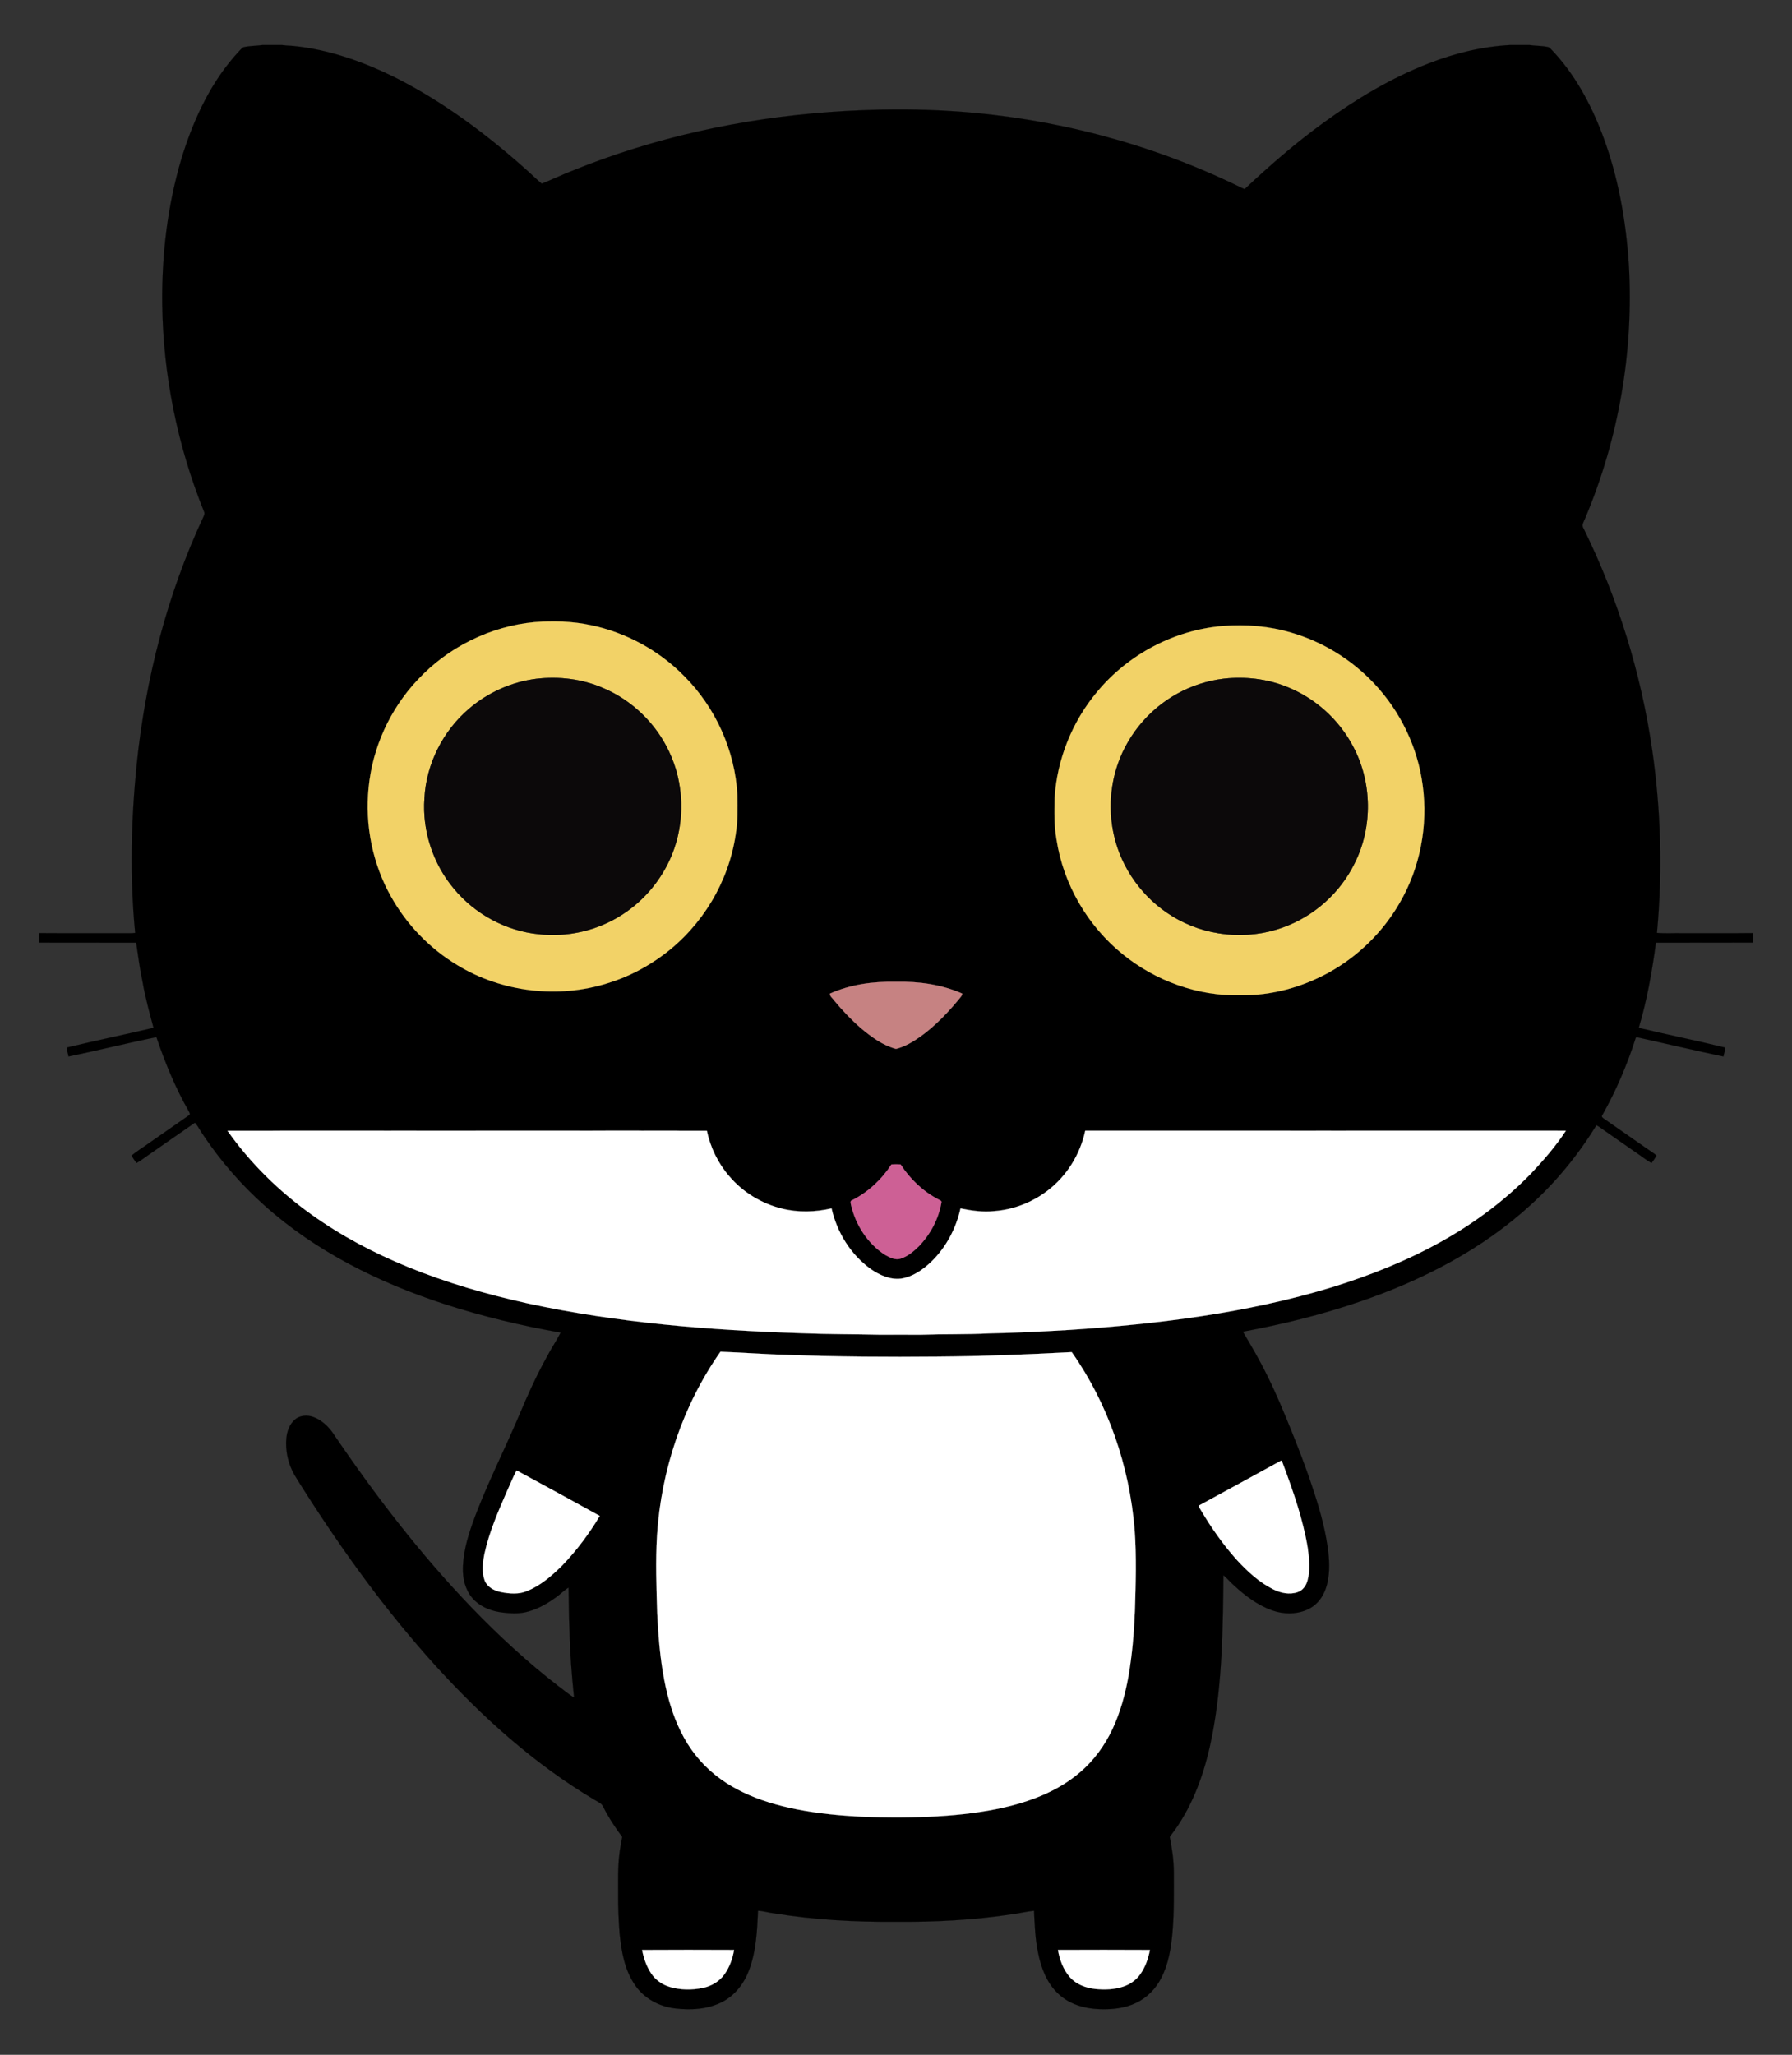
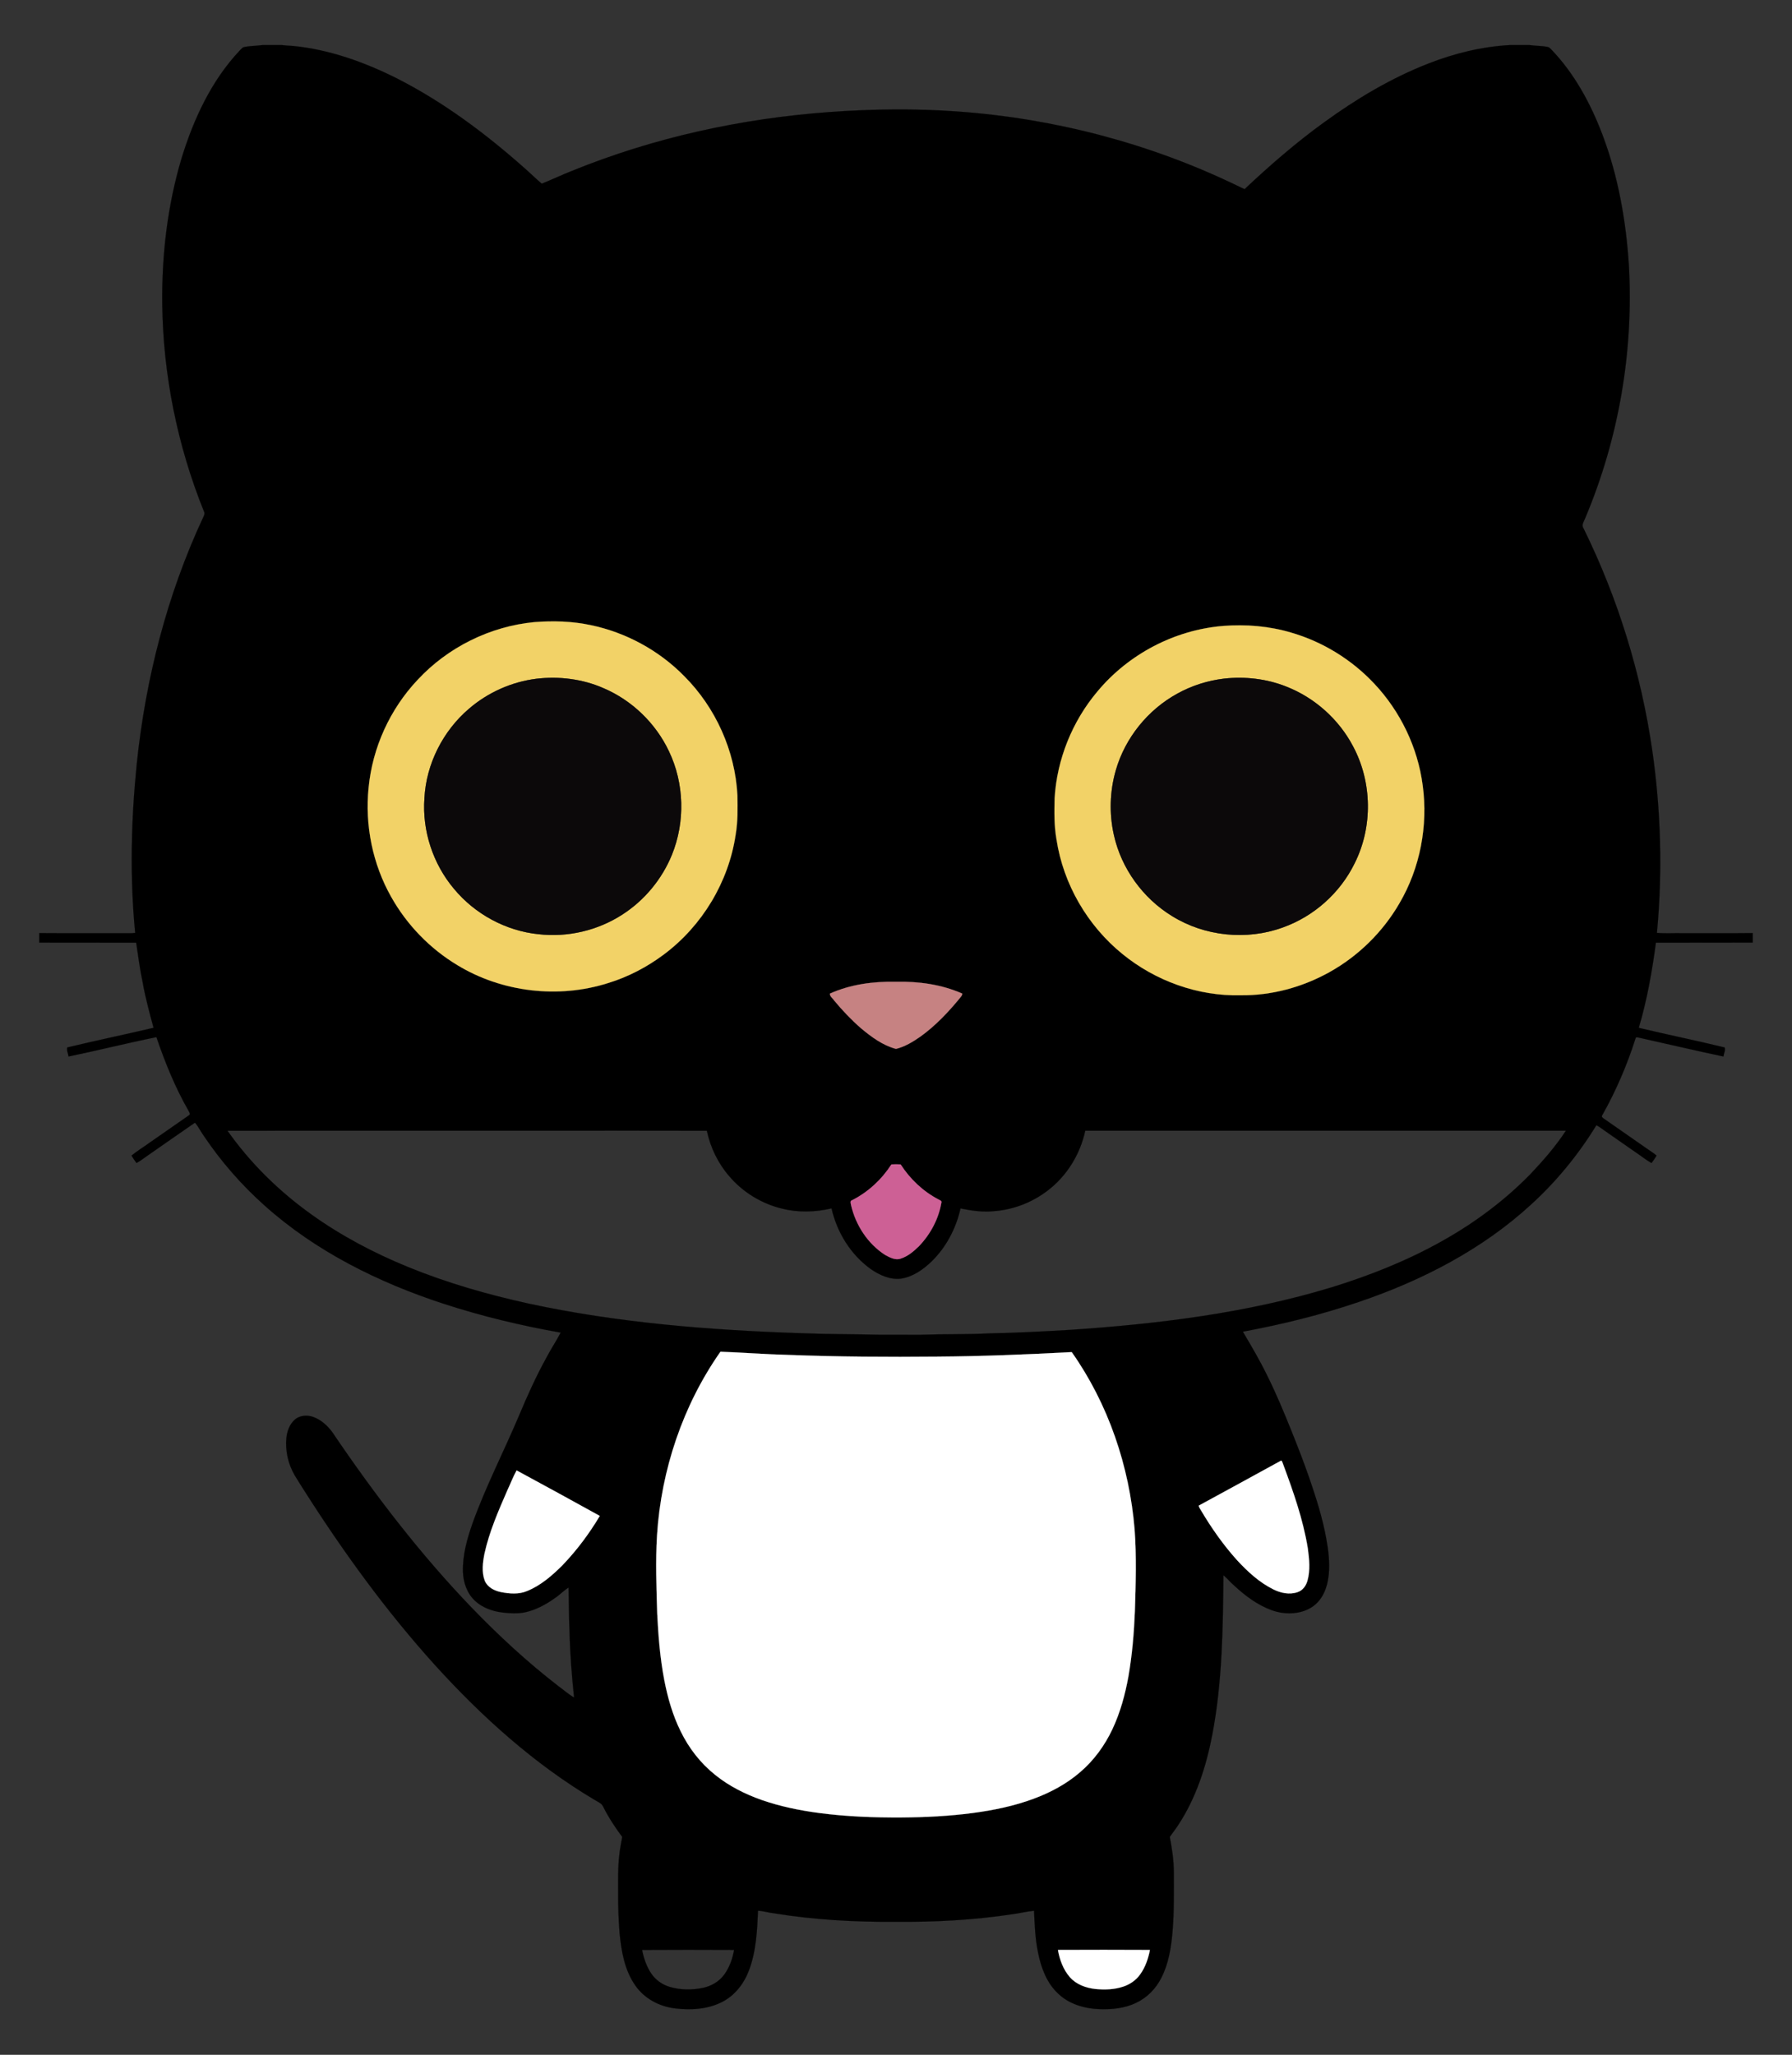
<svg xmlns="http://www.w3.org/2000/svg" version="1.1" id="Layer_1" x="0px" y="0px" viewBox="-40.912 -46.898 1865.825 2138.796" enable-background="new -40.912 -46.898 1865.825 2138.796" xml:space="preserve">
  <rect x="-40.912" y="-46.898" width="1865.825" height="2138.796" fill="#333333" stroke="none" />
  <g>
    <path stroke="#000000" stroke-width="0.094" d="M232.54,0h19.92c3.83,0.51,7.7,0.69,11.56,0.91   c38.2,3.75,74.84,16.96,108.97,34.11c48.33,24.68,92.12,57.41,132.58,93.39c5.97,5.17,11.52,10.81,17.59,15.86   c10.65-4.23,21.01-9.23,31.7-13.41C640.22,96.18,731.3,76.34,823.1,69.7c44.24-3.17,88.72-3.76,132.98-0.55   c101.36,7.23,201.43,33.53,292.84,78.02c1.97,1.01,3.99,1.93,6.05,2.78c26.21-24.65,53.43-48.31,82.6-69.41   c33.71-24.49,69.8-46.12,108.71-61.28c27.23-10.67,56-17.71,85.25-19.26h19.93c6.42,0.96,12.99,0.65,19.36,2.07   c1.24,0.23,2.1,1.29,3.03,2.09c24.4,25.21,41.37,56.64,53.74,89.22c16.4,43.35,24.46,89.44,27.49,135.57   c5.09,89.52-10.47,180.22-45.24,262.89c-1.23,3.59-4.56,7.51-1.98,11.25c35.7,72.47,59.83,150.59,71.47,230.52   c9.13,63,10.89,127.09,4.95,190.48c8.87,0.78,17.81,0.1,26.72,0.33c24.33-0.09,48.67,0.16,73-0.13v9.93   c-33.6,0.18-67.2,0-100.79,0.09c-3.95,29.89-9.26,59.67-17.82,88.62c29.72,7.12,59.72,13.19,89.4,20.43   c1.04,2.93-0.9,6.35-1.26,9.43c-29.36-6.21-58.58-13.09-87.88-19.6c-1.21-0.15-3.38-1.1-3.64,0.81   c-8.83,27.6-20.28,54.39-34.52,79.65c-1.6,1.76,0.49,3.12,1.87,4.04c15.56,10.75,31.04,21.62,46.57,32.42   c2.68,1.9,5.55,3.57,7.97,5.83c-1.63,2.66-3.37,5.25-5.26,7.74c-6.14-3.45-11.58-7.98-17.44-11.85   c-10.62-7.37-21.22-14.76-31.82-22.16c-2.67-1.85-5.19-3.91-8.1-5.34c-18.7,30.32-41.38,58.22-67.73,82.24   c-50.88,46.85-113.54,79.17-178.66,101.33c-39.68,13.61-80.52,23.64-121.74,31.32c8.82,14.89,17.62,29.83,25.23,45.41   c9.51,19.01,17.63,38.67,25.57,58.38c6.56,16.33,12.89,32.75,18.68,49.37c6.93,20.26,13.46,40.75,17.29,61.86   c2.29,12.39,3.82,25.07,2.66,37.68c-0.8,7.43-2.48,14.91-6.17,21.47c-3.75,7.03-9.99,12.67-17.38,15.65   c-11.2,4.56-24.06,4.24-35.38,0.24c-15.11-5.41-28.18-15.23-39.82-26.08c-3.89-3.24-6.94-7.34-10.91-10.45   c-0.54,55.58-1.15,111.59-11.68,166.37c-6.35,32.89-16.86,65.54-35.43,93.68c-2.71,4.26-5.94,8.14-8.75,12.33   c2.28,11.83,4.1,23.79,4.22,35.87c-0.01,21.02,0.42,42.08-1.39,63.05c-1.47,16.43-4.05,33.23-11.79,48.02   c-5.63,11.1-14.83,20.49-26.18,25.75c-11.72,5.67-25.01,6.99-37.87,6.55c-15.57-0.53-31.78-5.12-43.21-16.17   c-11.85-11.01-17.74-26.78-20.84-42.3c-3.14-14.44-3.53-29.26-4.29-43.96c-7.74,0.77-15.34,2.72-23.08,3.68   c-40.22,6.11-80.97,8.18-121.63,7.8c-42.28,0.32-84.67-2.06-126.43-8.88c-5.47-0.56-10.75-2.42-16.24-2.58   c-0.9,20.85-1.91,42.2-9.38,61.94c-5.12,13.76-14.73,26.26-27.99,32.98c-15.14,7.71-32.8,8.73-49.41,6.64   c-16.17-2-31.81-10.37-41.1-23.96c-11.12-15.93-14.46-35.64-16.26-54.58c-1.05-13.63-1.61-27.31-1.48-40.98   c0.05-13.33-0.43-26.71,1.21-39.98c0.57-6.37,1.99-12.61,3.02-18.9c-7.38-9.92-14.22-20.25-19.74-31.33   c-1.7-4.01-6.14-5.34-9.5-7.55c-62.33-37.07-116.75-86.1-165.37-139.62c-51.04-56.39-95.83-118.16-136.63-182.27   c-3.36-5.33-6.78-10.63-10.01-16.04c-6.6-11.53-9.66-25.11-8.43-38.36c0.7-7.01,3.29-14.24,8.62-19.06   c5.18-4.63,12.91-5.22,19.26-2.96c8.18,2.95,14.9,8.99,19.98,15.92c43.64,64.49,91.18,126.59,145.22,182.77   c28.04,29.06,57.81,56.53,89.78,81.24c5.57,3.99,10.69,8.7,16.67,12.09c-2.36-22.9-4.2-45.89-4.68-68.92   c-0.77-15.15-0.61-30.31-1.02-45.46c-5.2,3.16-9.34,7.78-14.46,11.1c-9.41,6.68-19.83,12.3-31.2,14.73   c-7.8,1.48-15.84,1.02-23.67,0.04c-10.21-1.28-20.46-5.01-28.08-12.1c-8.31-7.71-12.23-19.11-12.56-30.25   c-0.44-17.19,4.22-34.01,9.86-50.09c13.78-38.47,32.63-74.83,48.52-112.43c8.7-20.81,18.01-41.4,28.97-61.14   c4.47-8.6,9.95-16.65,14.4-25.25c-41.27-7.26-82.13-17.09-121.99-30.07c-67.73-22.13-133.2-54.56-186.55-102.42   c-23.65-21.16-44.74-45.2-62.48-71.51c-3.47-4.7-5.95-10.07-9.73-14.52c-16.71,11.39-33.2,23.13-49.84,34.63   c-3.69,2.44-7.08,5.33-11.02,7.37c-1.94-2.44-3.67-5.04-5.21-7.75c5.85-4.86,12.44-8.76,18.57-13.26   c13.79-9.58,27.53-19.23,41.34-28.76c1.81-1.11,0.09-3.14-0.46-4.45c-13.97-24.28-24.51-50.34-33.54-76.8   c-30.6,6.17-60.91,13.83-91.48,20.15c-0.41-3.1-2.18-6.43-1.31-9.45c29.82-7.18,59.93-13.4,89.8-20.44   c-4.26-15.76-8.55-31.54-11.39-47.64c-2.94-13.52-4.55-27.28-6.7-40.93c-33.62-0.15-67.25,0.09-100.88-0.11v-9.9   c30.33,0.24,60.66,0,91,0.12c2.94,0.06,5.9,0.04,8.83-0.33c-5.61-58.36-4.25-117.26,1.63-175.55   c9.18-88.81,31.61-176.58,69.48-257.58c0.83-1.69,1.54-3.61,0.57-5.41C143.77,416.91,128.85,343.05,128,269   c-0.52-50.92,5.52-102.11,20.07-150.98C160.62,77.17,179.1,37.07,208.7,5.69c1.14-1.21,2.26-2.49,3.69-3.37   C218.99,0.7,225.85,0.97,232.54,0 M515.51,600.67c-46.09,4.35-90.22,26.22-121.67,60.18c-28.7,30.41-46.96,70.51-50.94,112.15   c-3.97,39.11,4.15,79.39,23.51,113.65c16.34,29.08,40.32,53.84,68.91,71.02c46.44,28.23,105.08,35.08,156.85,18.67   c20.99-6.4,40.72-16.75,58.27-29.9c39.7-29.71,67.24-75.26,74.54-124.35c2.35-13.58,2.19-27.39,1.89-41.12   c-2.39-46.38-22.72-91.48-55.57-124.27c-26.21-26.62-60.39-45.21-96.95-52.86C555.05,599.69,535.14,599.19,515.51,600.67    M1232.51,604.66c-50.36,4.09-98.43,29.32-130.72,68.13c-26.21,31.05-42.19,70.61-44.61,111.18   c-0.39,14.32-0.54,28.74,1.96,42.9c7.08,46.48,32.25,89.73,68.75,119.29c34.35,28.01,78.7,44.01,123.11,42.84   c32.07,0.38,64.06-8.36,92.04-23.91c30.27-16.79,55.84-41.91,73.17-71.88c21.51-36.68,29.86-80.64,24.15-122.71   c-5.13-39.31-23.12-76.72-50.23-105.59c-23.43-25.04-53.61-43.74-86.56-53.29C1280.6,604.77,1256.35,602.79,1232.51,604.66    M823.19,987.32c-0.3,2.84,2.98,4.83,4.39,7.14c8.58,10.32,17.82,20.11,27.96,28.91c10.83,9.04,22.62,17.82,36.46,21.49   c9.2-2.29,17.47-7.28,25.19-12.65c15.6-11.17,28.91-25.19,41.07-39.95c1.04-1.55,2.87-2.93,2.69-4.98   c-21.6-9.5-45.49-12.84-68.95-12.23C868.6,974.5,844.67,977.66,823.19,987.32 M195.96,1130.06   c23.73,33.7,53.58,62.94,87.06,86.91c31.22,22.43,65.49,40.41,101.03,54.96c40.35,16.47,82.37,28.55,124.89,37.92   c93.63,20.25,189.48,27.84,285.05,30.96c27.32,1.12,54.68,0.93,82.01,1.58c14-0.01,28-0.02,42,0.01   c23.65-0.84,47.35-0.2,70.98-1.41c27.95-0.54,55.86-2.01,83.76-3.63c91.91-6.14,184.18-17.41,272.59-44.25   c39.92-12.32,79.01-27.8,115.46-48.33c33.73-18.87,65.08-42.18,92.07-69.89c13.25-14.03,26.04-28.67,36.6-44.85   c-166.81-0.08-333.61-0.04-500.41-0.02c-5.28,24.65-19.31,47.39-39.49,62.58   c-15.85,12.07-35.18,19.58-55.06,21.1c-11.84,1.35-23.74-0.43-35.33-2.78c-4.61,20.72-14.89,40.28-30.11,55.18   c-8.87,8.5-19.57,16.08-31.99,17.92c-11.27,1.31-22.14-3.66-31.21-9.9c-20.95-14.98-35.35-38.24-40.96-63.24   c-16.96,3.95-34.8,4.5-51.75,0.19c-21.12-5.13-40.58-17.02-54.68-33.57c-11.72-13.45-19.72-29.99-23.41-47.42   C644.37,1129.89,593.68,1130.05,543,1130C427.32,1130.04,311.64,1129.92,195.96,1130.06 M887.22,1165.13   c-10.13,15.64-24.2,28.77-40.86,37.2c-2.66,0.69-1.36,3.61-1.07,5.49c4.88,20.69,17.37,39.93,35.38,51.5   c4.91,2.67,10.74,5.85,16.43,3.77c7.43-2.45,13.51-7.64,18.98-13.05c11.82-12.36,20.26-28.16,23.17-45.07   c0.77-2.04-1.68-2.56-2.92-3.37c-16.11-8.37-29.67-21.26-39.49-36.47C893.63,1164.92,890.42,1164.89,887.22,1165.13    M709.21,1360.1c-39.16,55.87-61.6,122.9-66,190.86c-1.71,27.33-0.64,54.73,0.19,82.07c1.2,22.93,2.95,45.92,7.31,68.51   c3.55,18.49,8.74,36.81,17.16,53.72c8.54,17.59,20.88,33.41,36.25,45.56c14.27,11.46,30.85,19.73,48.06,25.8   c19.38,6.76,39.6,10.88,59.93,13.57c28.46,3.74,57.2,4.81,85.89,4.64c24.69-0.18,49.4-1.42,73.89-4.64   c21.51-2.87,42.93-7.24,63.31-14.81c17.53-6.46,34.3-15.43,48.48-27.68c14.44-12.29,25.78-27.98,33.8-45.1   c8.07-17.25,13.09-35.77,16.48-54.46c3.95-22.5,5.8-45.3,6.76-68.1c0.88-28.31,1.82-56.7-0.3-84.98   c-5.41-65.74-27.36-130.52-65.44-184.57c-46.61,2.47-93.29,4.35-139.98,4.69c-51.67,0.51-103.36,0.17-154.99-1.79   C756.39,1362.82,732.81,1360.92,709.21,1360.1 M1207.16,1520.3c0.34,1.87,1.6,3.38,2.5,5.04   c10.85,18.31,23.15,35.82,37.41,51.65c10.94,11.85,23.05,23.06,37.6,30.32c7.83,3.93,17.17,5.99,25.65,2.91   c5.16-1.74,8.58-6.58,10.03-11.65c3.14-10.96,1.96-22.53,0.44-33.65c-4.9-30.29-15.19-59.35-25.83-88.02   c-0.57-1.22-0.74-2.73-1.84-3.57C1264.49,1489.03,1235.85,1504.71,1207.16,1520.3 M487.06,1505.02   c-9.22,21.18-18.54,42.55-23.51,65.21c-1.8,9.18-3.13,19.06,0.24,28.05c2.74,6.9,9.94,10.53,16.84,11.94   c9.04,1.79,18.83,2.61,27.49-1.2c14.07-5.73,25.74-15.92,36.4-26.5c14.96-15.58,28.01-33,39.06-51.55   c-28.78-15.95-57.69-31.67-86.61-47.36C493.2,1490.5,490.4,1497.9,487.06,1505.02 M627.65,1982.73   c1.66,8.52,4.5,16.99,9.33,24.27c4.53,6.95,11.73,11.99,19.68,14.28c10.98,3.2,22.76,3.27,33.93,1.03   c8.91-1.78,17.31-6.6,22.67-14.03c5.4-7.52,8.64-16.49,10.14-25.57C691.49,1982.56,659.56,1982.52,627.65,1982.73    M1060.6,1982.7c1.83,10.19,5.5,20.43,12.41,28.33c6.65,7.6,16.66,11.23,26.49,12.31   c9.74,0.97,19.83,0.67,29.18-2.49c6.96-2.29,13.27-6.68,17.52-12.68c5.39-7.49,8.46-16.45,10.16-25.45   C1124.44,1982.53,1092.51,1982.57,1060.6,1982.7z" />
    <path fill="#F2D267" stroke="#F2D267" stroke-width="0.094" d="M515.51,600.67c19.63-1.48,39.54-0.98,58.84,3.17   c36.56,7.65,70.74,26.24,96.95,52.86c32.85,32.79,53.18,77.89,55.57,124.27c0.3,13.73,0.46,27.54-1.89,41.12   c-7.3,49.09-34.84,94.64-74.54,124.35c-17.55,13.15-37.28,23.5-58.27,29.9c-51.77,16.41-110.41,9.56-156.85-18.67   c-28.59-17.18-52.57-41.94-68.91-71.02c-19.36-34.26-27.48-74.54-23.51-113.65c3.98-41.64,22.24-81.74,50.94-112.15   C425.29,626.89,469.42,605.02,515.51,600.67 M517.48,659.64c-25.66,3.22-50.26,14.18-69.88,31.02   c-27.23,23.14-44.73,57.56-46.57,93.32c-2.44,33.81,8.9,68.33,30.75,94.23c21.81,26.35,54.14,43.87,88.22,47.26   c30.2,3.45,61.5-3.88,87.01-20.42c23.1-14.82,41.36-36.93,51.69-62.34c13.86-34.15,12.86-74.11-3.03-107.4   c-13.72-29.23-38.42-53.15-68.12-65.84C565.67,659.85,541.15,656.81,517.48,659.64z" />
    <path fill="#F2D267" stroke="#F2D267" stroke-width="0.094" d="M1232.51,604.66c23.84-1.87,48.09,0.11,71.06,6.96   c32.95,9.55,63.13,28.25,86.56,53.29c27.11,28.87,45.1,66.28,50.23,105.59c5.71,42.07-2.64,86.03-24.15,122.71   c-17.33,29.97-42.9,55.09-73.17,71.88c-27.98,15.55-59.97,24.29-92.04,23.91c-44.41,1.17-88.76-14.83-123.11-42.84   c-36.5-29.56-61.67-72.81-68.75-119.29c-2.5-14.16-2.35-28.58-1.96-42.9C1059.6,743.4,1075.58,703.84,1101.79,672.79   C1134.08,633.98,1182.15,608.75,1232.51,604.66 M1233.43,659.51c-16.93,2.04-33.48,7.26-48.4,15.53   c-30.74,16.8-54.42,46.09-64.12,79.78c-6.3,21.79-6.99,45.18-2.03,67.31c7.67,34.79,30.18,65.88,60.53,84.45   c33.96,21.11,77.59,25.56,115.15,11.93c32.4-11.46,59.93-36,74.98-66.9c18.93-37.68,18.24-84.4-1.63-121.57   c-14.78-28.2-39.97-50.7-69.61-62.29C1277.81,659.62,1255.29,657.06,1233.43,659.51z" />
    <path fill="#0C090A" stroke="#0C090A" stroke-width="0.094" d="M517.48,659.64c23.67-2.83,48.19,0.21,70.07,9.83   c29.7,12.69,54.4,36.61,68.12,65.84c15.89,33.29,16.89,73.25,3.03,107.4c-10.33,25.41-28.59,47.52-51.69,62.34   c-25.51,16.54-56.81,23.87-87.01,20.42c-34.08-3.39-66.41-20.91-88.22-47.26c-21.85-25.9-33.19-60.42-30.75-94.23   c1.84-35.76,19.34-70.18,46.57-93.32C467.22,673.82,491.82,662.86,517.48,659.64z" />
    <path fill="#0C090A" stroke="#0C090A" stroke-width="0.094" d="M1233.43,659.51c21.86-2.45,44.38,0.11,64.87,8.24   c29.64,11.59,54.83,34.09,69.61,62.29c19.87,37.17,20.56,83.89,1.63,121.57c-15.05,30.9-42.58,55.44-74.98,66.9   c-37.56,13.63-81.19,9.18-115.15-11.93c-30.35-18.57-52.86-49.66-60.53-84.45c-4.96-22.13-4.27-45.52,2.03-67.31   c9.7-33.69,33.38-62.98,64.12-79.78C1199.95,666.77,1216.5,661.55,1233.43,659.51z" />
    <path fill="#C68282" stroke="#C68282" stroke-width="0.094" d="M823.19,987.32c21.48-9.66,45.41-12.82,68.81-12.27   c23.46-0.61,47.35,2.73,68.95,12.23c0.18,2.05-1.65,3.43-2.69,4.98c-12.16,14.76-25.47,28.78-41.07,39.95   c-7.72,5.37-15.99,10.36-25.19,12.65c-13.84-3.67-25.63-12.45-36.46-21.49c-10.14-8.8-19.38-18.59-27.96-28.91   C826.17,992.15,822.89,990.16,823.19,987.32z" />
-     <path fill="#FFFFFF" stroke="#FFFFFF" stroke-width="0.094" d="M195.96,1130.06c115.68-0.14,231.36-0.02,347.04-0.06   c50.68,0.05,101.37-0.11,152.06,0.08c3.69,17.43,11.69,33.97,23.41,47.42c14.1,16.55,33.56,28.44,54.68,33.57   c16.95,4.31,34.79,3.76,51.75-0.19c5.61,25,20.01,48.26,40.96,63.24c9.07,6.24,19.94,11.21,31.21,9.9   c12.42-1.84,23.12-9.42,31.99-17.92c15.22-14.9,25.5-34.46,30.11-55.18c11.59,2.35,23.49,4.13,35.33,2.78   c19.88-1.52,39.21-9.03,55.06-21.1c20.18-15.19,34.21-37.93,39.49-62.58c166.8-0.02,333.6-0.06,500.41,0.02   c-10.56,16.18-23.35,30.82-36.6,44.85c-26.99,27.71-58.34,51.02-92.07,69.89c-36.45,20.53-75.54,36.01-115.46,48.33   c-88.41,26.84-180.68,38.11-272.59,44.25c-27.9,1.62-55.81,3.09-83.76,3.63c-23.63,1.21-47.33,0.57-70.98,1.41   c-14-0.03-28-0.02-42-0.01c-27.33-0.65-54.69-0.46-82.01-1.58c-95.57-3.12-191.42-10.71-285.05-30.96   c-42.52-9.37-84.54-21.45-124.89-37.92c-35.54-14.55-69.81-32.53-101.03-54.96C249.54,1193,219.69,1163.76,195.96,1130.06z" />
    <path fill="#CD6095" stroke="#CD6095" stroke-width="0.094" d="M887.22,1165.13c3.2-0.24,6.41-0.21,9.62,0   c9.82,15.21,23.38,28.1,39.49,36.47c1.24,0.81,3.69,1.33,2.92,3.37c-2.91,16.91-11.35,32.71-23.17,45.07   c-5.47,5.41-11.55,10.6-18.98,13.05c-5.69,2.08-11.52-1.1-16.43-3.77c-18.01-11.57-30.5-30.81-35.38-51.5   c-0.29-1.88-1.59-4.8,1.07-5.49C863.02,1193.9,877.09,1180.77,887.22,1165.13z" />
    <path fill="#FFFFFF" stroke="#FFFFFF" stroke-width="0.094" d="M709.21,1360.1c23.6,0.82,47.18,2.72,70.8,3.29   c51.63,1.96,103.32,2.3,154.99,1.79c46.69-0.34,93.37-2.22,139.98-4.69c38.08,54.05,60.03,118.83,65.44,184.57   c2.12,28.28,1.18,56.67,0.3,84.98c-0.96,22.8-2.81,45.6-6.76,68.1c-3.39,18.69-8.41,37.21-16.48,54.46   c-8.02,17.12-19.36,32.81-33.8,45.1C1069.5,1809.95,1052.73,1818.92,1035.2,1825.38   c-20.38,7.57-41.8,11.94-63.31,14.81c-24.49,3.22-49.2,4.46-73.89,4.64c-28.69,0.17-57.43-0.9-85.89-4.64   c-20.33-2.69-40.55-6.81-59.93-13.57c-17.21-6.07-33.79-14.34-48.06-25.8c-15.37-12.15-27.71-27.97-36.25-45.56   c-8.42-16.91-13.61-35.23-17.16-53.72c-4.36-22.59-6.11-45.58-7.31-68.51c-0.83-27.34-1.9-54.74-0.19-82.07   C647.61,1483,670.05,1415.97,709.21,1360.1z" />
    <path fill="#FFFFFF" stroke="#FFFFFF" stroke-width="0.094" d="M1207.16,1520.3c28.69-15.59,57.33-31.27,85.96-46.97   c1.1,0.84,1.27,2.35,1.84,3.57c10.64,28.67,20.93,57.73,25.83,88.02c1.52,11.12,2.7,22.69-0.44,33.65   c-1.45,5.07-4.87,9.91-10.03,11.65c-8.48,3.08-17.82,1.02-25.65-2.91c-14.55-7.26-26.66-18.47-37.6-30.32   c-14.26-15.83-26.56-33.34-37.41-51.65C1208.76,1523.68,1207.5,1522.17,1207.16,1520.3z" />
    <path fill="#FFFFFF" stroke="#FFFFFF" stroke-width="0.094" d="M487.06,1505.02c3.34-7.12,6.14-14.52,9.91-21.41   c28.92,15.69,57.83,31.41,86.61,47.36c-11.05,18.55-24.1,35.97-39.06,51.55c-10.66,10.58-22.33,20.77-36.4,26.5   c-8.66,3.81-18.45,2.99-27.49,1.2c-6.9-1.41-14.1-5.04-16.84-11.94c-3.37-8.99-2.04-18.87-0.24-28.05   C468.52,1547.57,477.84,1526.2,487.06,1505.02z" />
-     <path fill="#FFFFFF" stroke="#FFFFFF" stroke-width="0.094" d="M627.65,1982.73c31.91-0.21,63.84-0.17,95.75-0.02   c-1.5,9.08-4.74,18.05-10.14,25.57c-5.36,7.43-13.76,12.25-22.67,14.03c-11.17,2.24-22.95,2.17-33.93-1.03   c-7.95-2.29-15.15-7.33-19.68-14.28C632.15,1999.72,629.31,1991.25,627.65,1982.73z" />
    <path fill="#FFFFFF" stroke="#FFFFFF" stroke-width="0.094" d="M1060.6,1982.7c31.91-0.13,63.84-0.17,95.76,0.02   c-1.7,9-4.77,17.96-10.16,25.45c-4.25,6-10.56,10.39-17.52,12.68c-9.35,3.16-19.44,3.46-29.18,2.49   c-9.83-1.08-19.84-4.71-26.49-12.31C1066.1,2003.13,1062.43,1992.89,1060.6,1982.7z" />
  </g>
</svg>